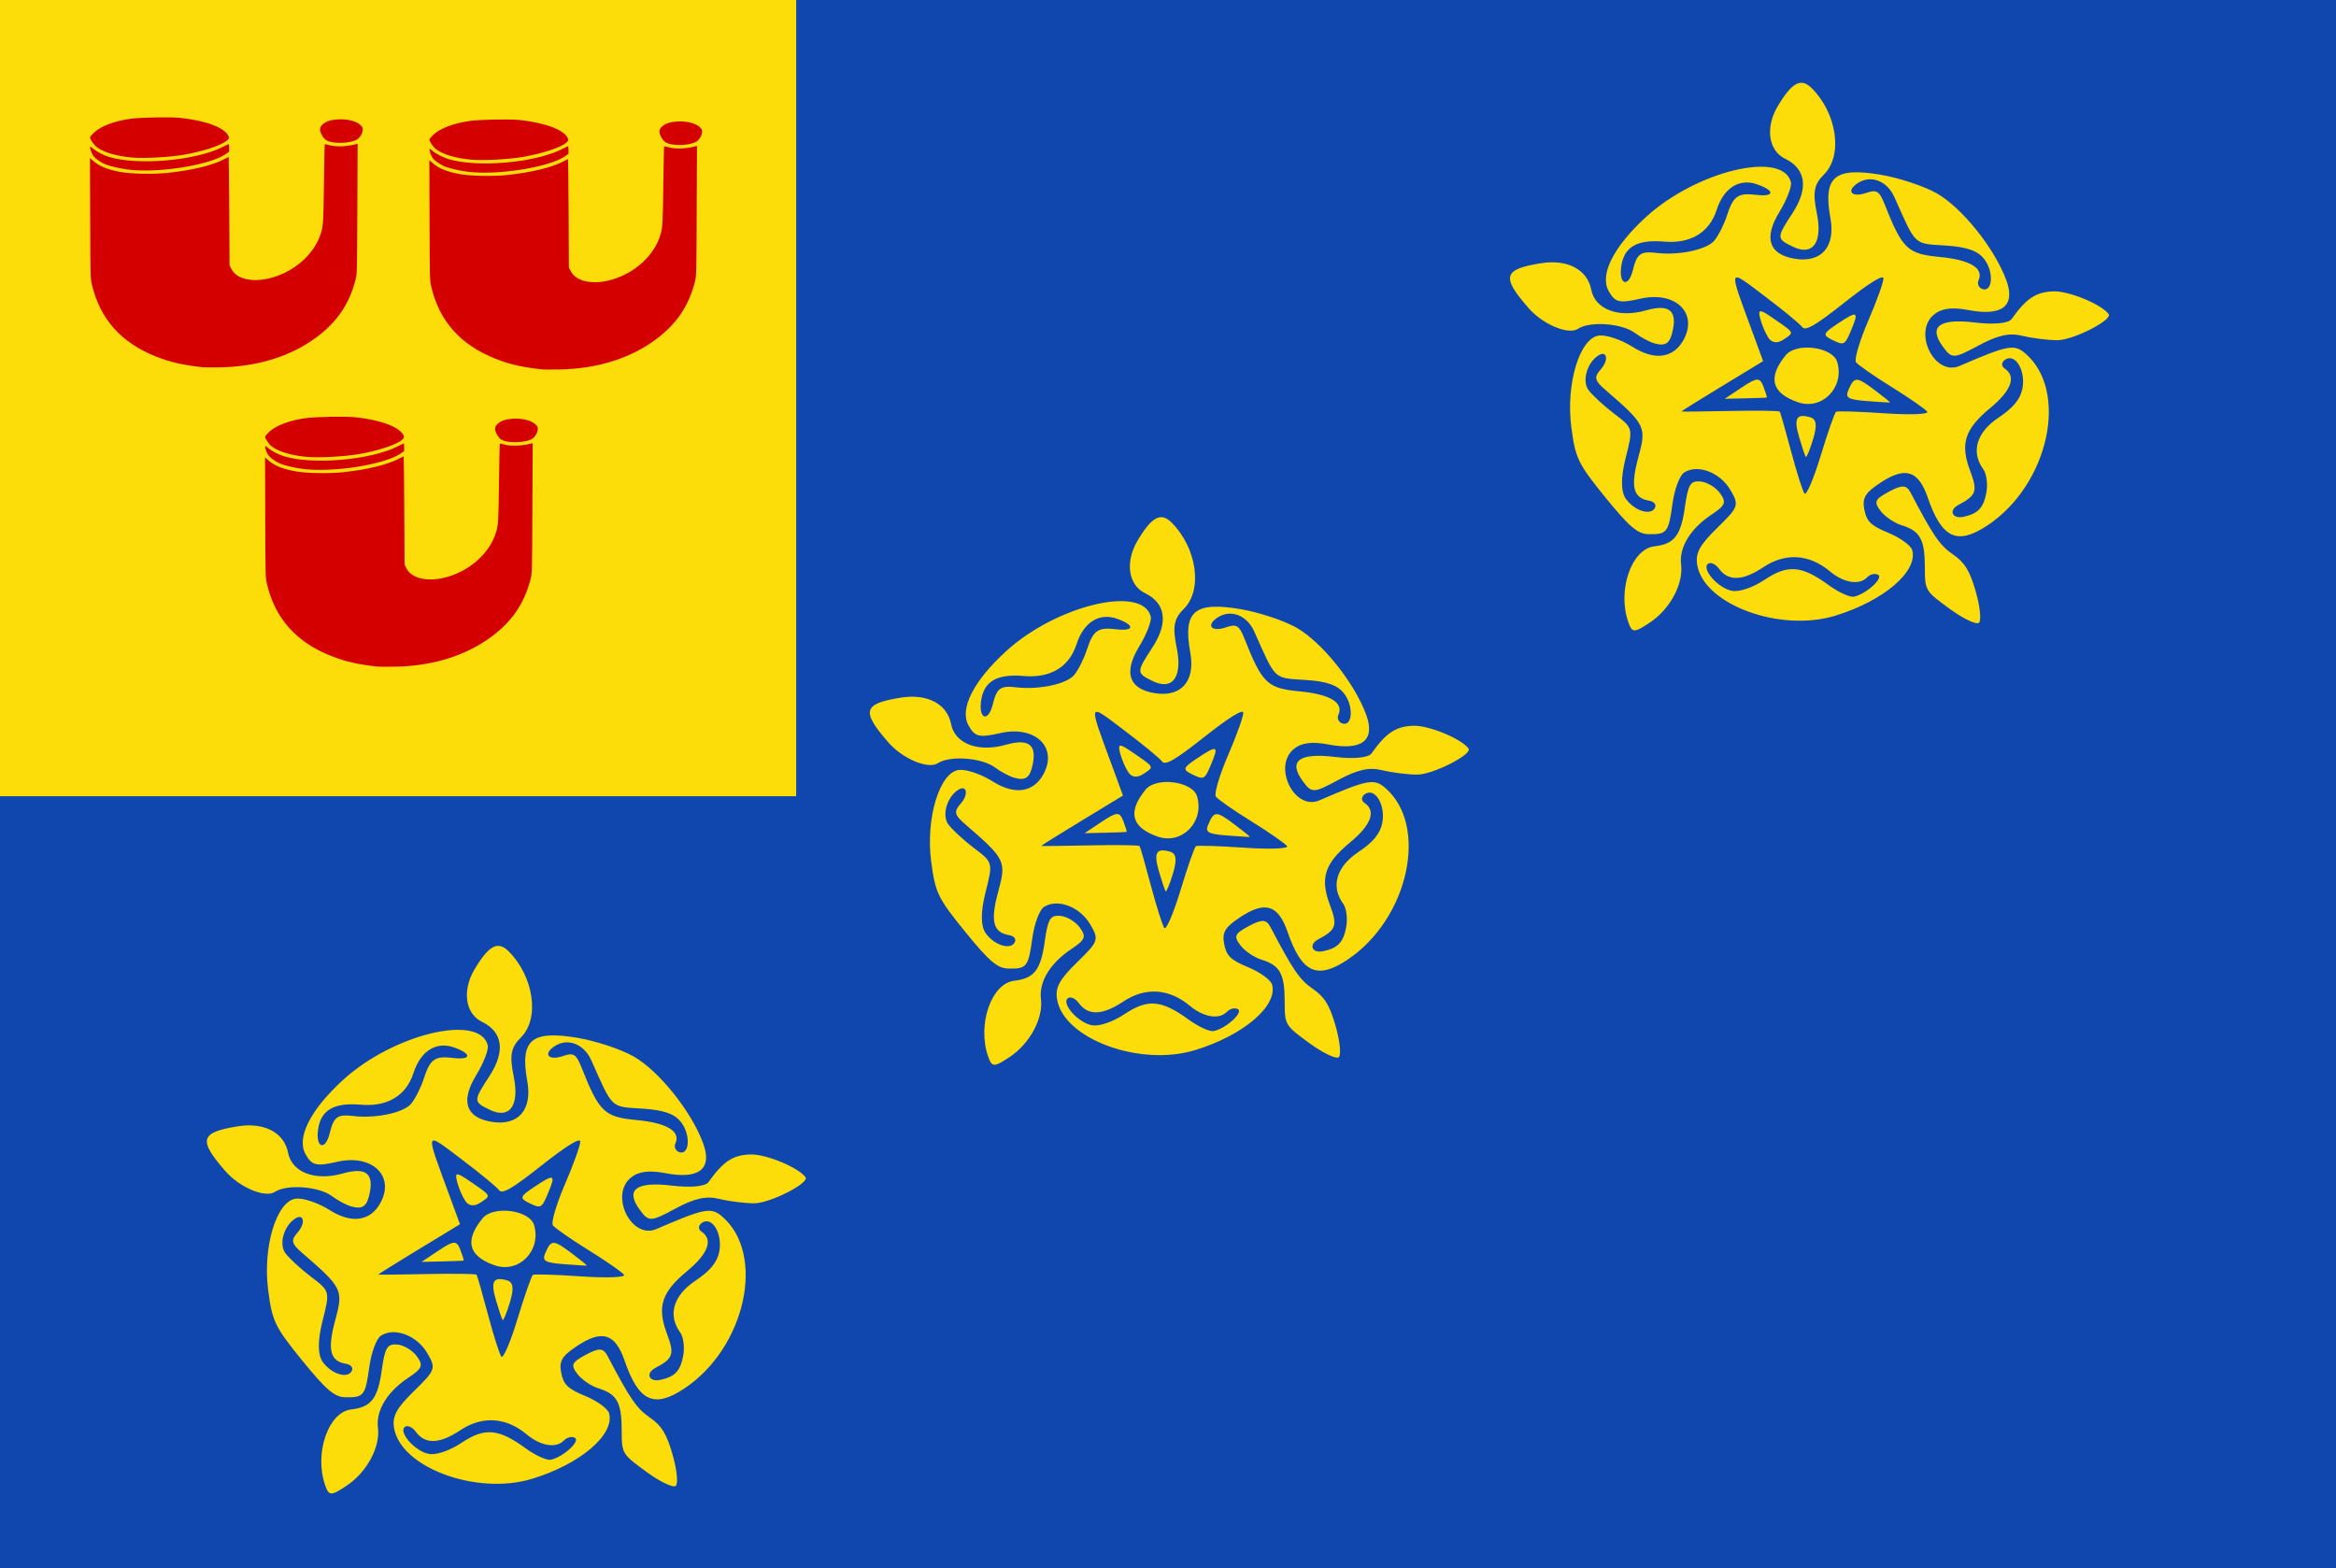
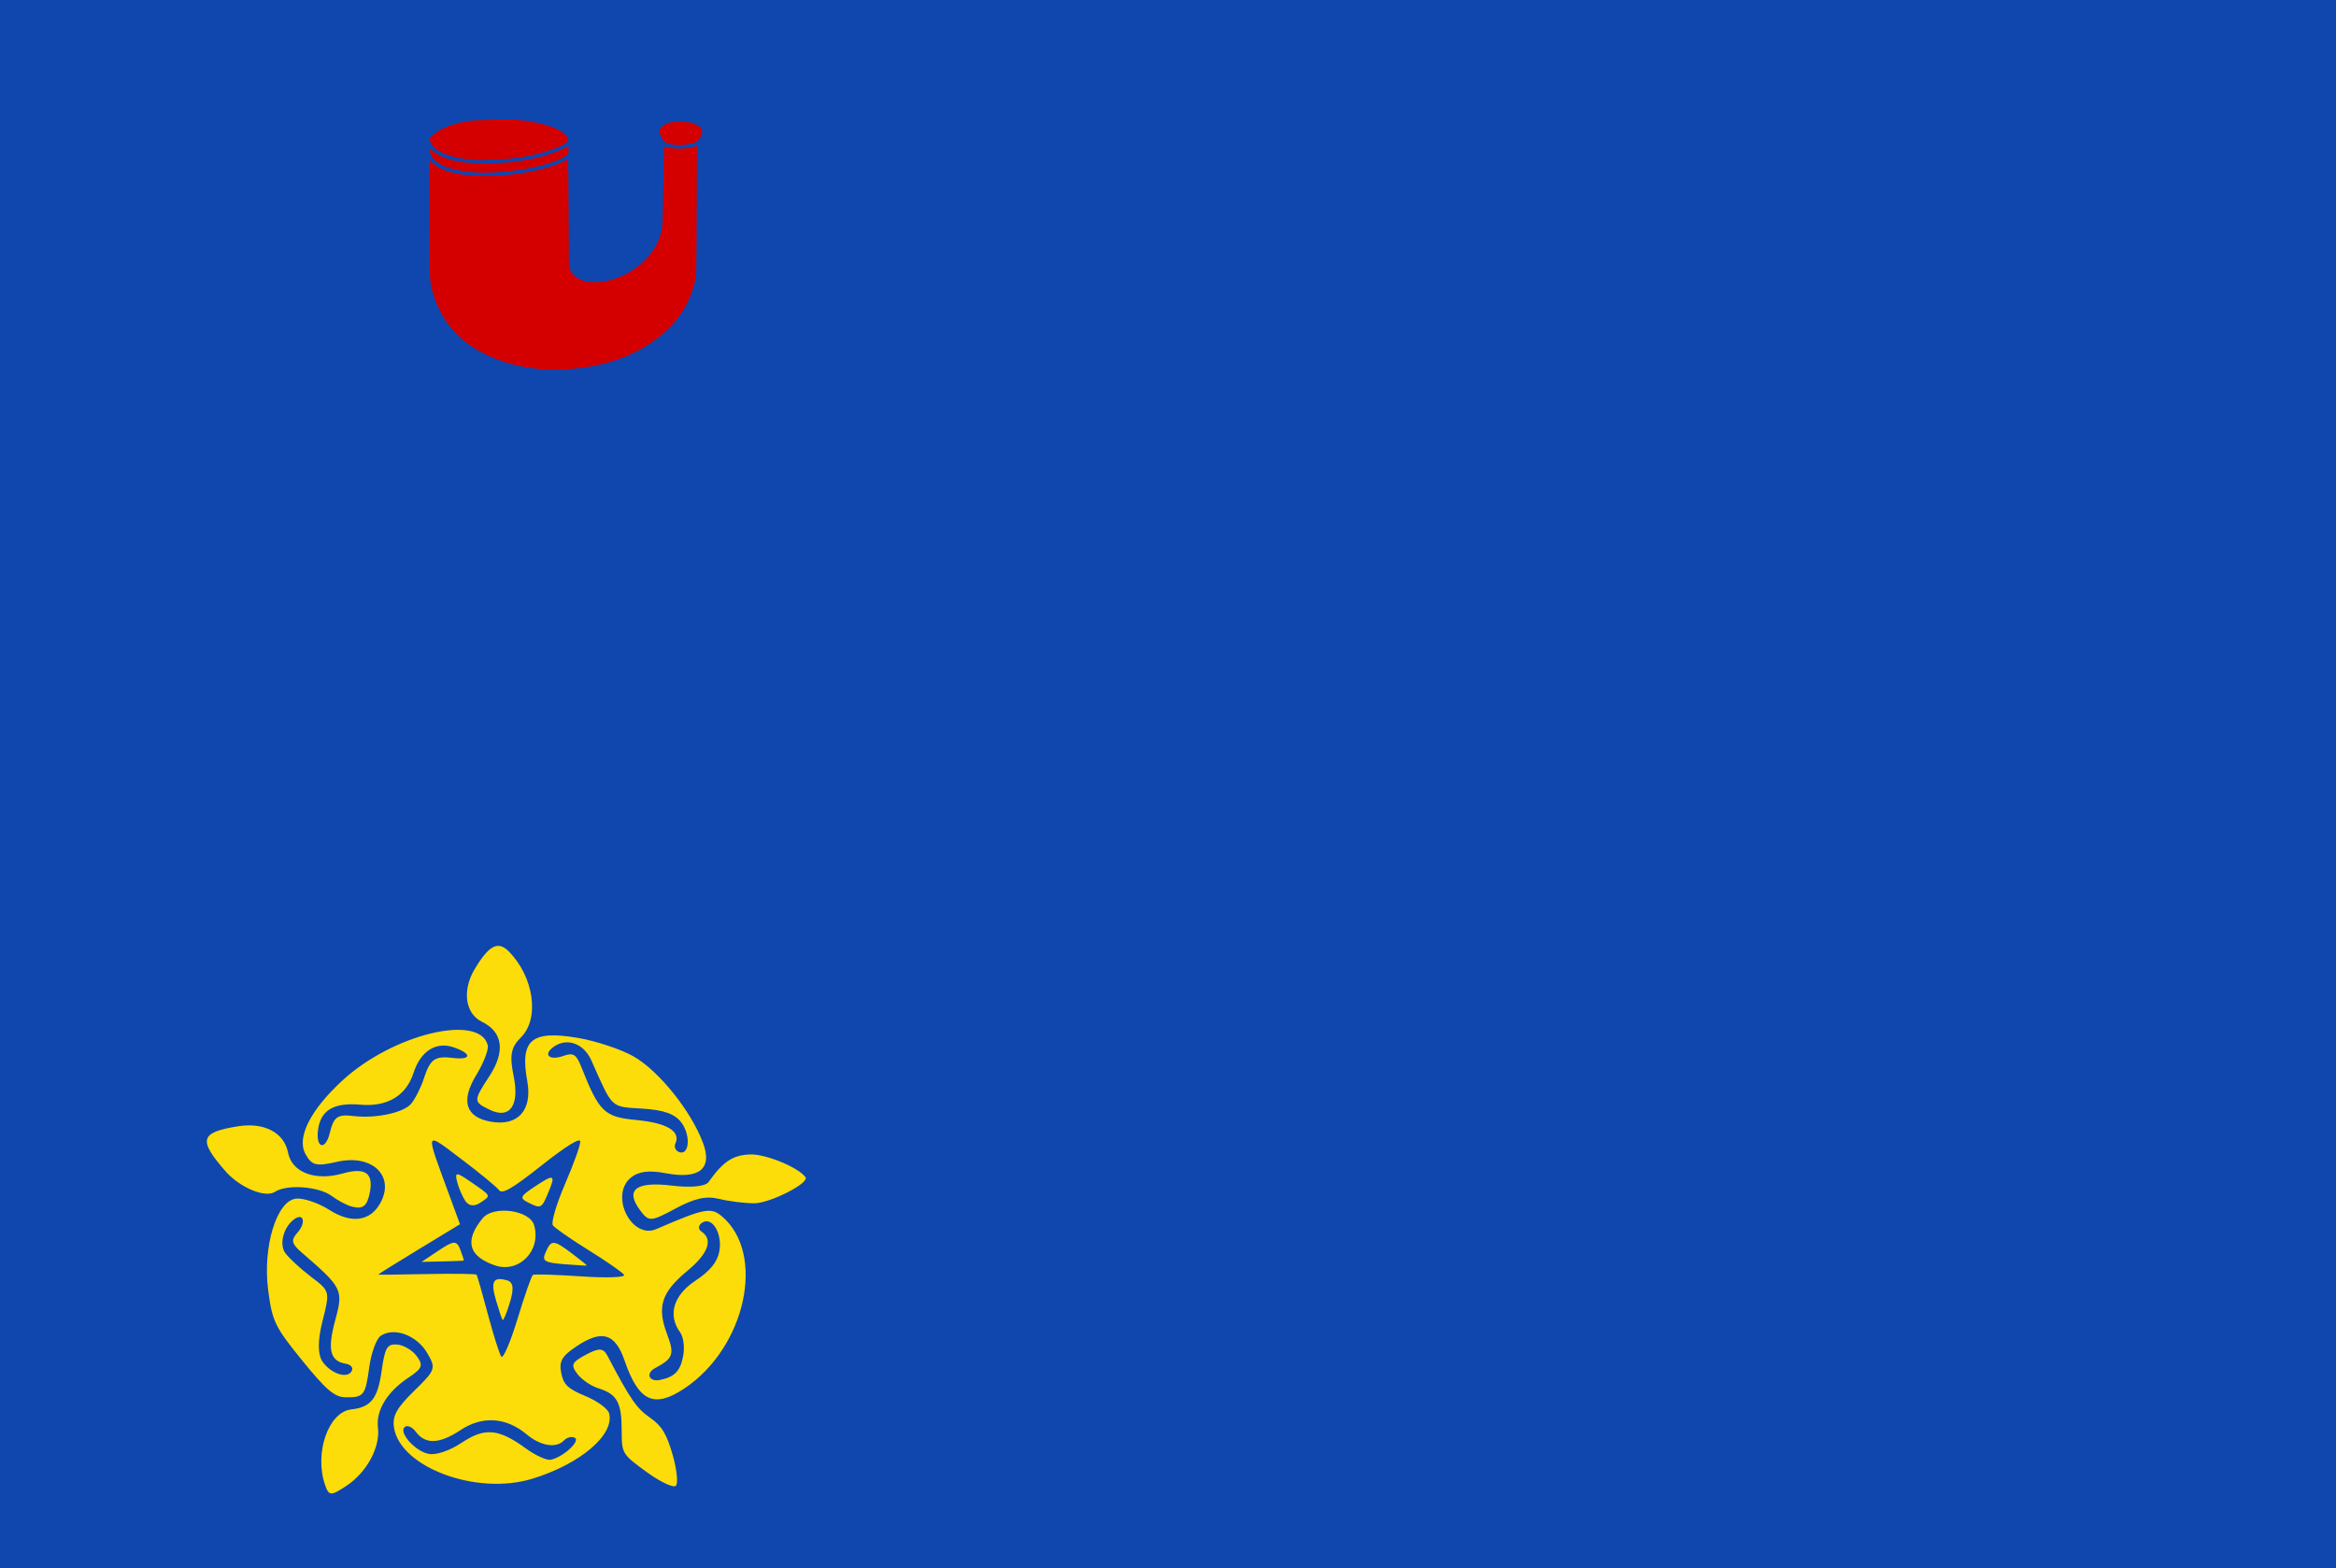
<svg xmlns="http://www.w3.org/2000/svg" xmlns:ns1="http://www.inkscape.org/namespaces/inkscape" xmlns:ns2="http://sodipodi.sourceforge.net/DTD/sodipodi-0.dtd" width="320.021" height="214.824" id="svg5515" version="1.1" ns1:version="0.48.4 r9939" ns2:docname="Nieuw document 48">
  <defs id="defs5517" />
  <ns2:namedview id="base" pagecolor="#ffffff" bordercolor="#666666" borderopacity="1.0" ns1:pageopacity="0.0" ns1:pageshadow="2" ns1:zoom="1.4" ns1:cx="360.2707" ns1:cy="44.597797" ns1:document-units="px" ns1:current-layer="layer1" showgrid="false" fit-margin-top="0" fit-margin-left="0" fit-margin-right="0" fit-margin-bottom="0" ns1:window-width="1600" ns1:window-height="837" ns1:window-x="-8" ns1:window-y="-8" ns1:window-maximized="1" />
  <g ns1:label="Laag 1" ns1:groupmode="layer" id="layer1" transform="translate(-159.989,-259.236)">
    <rect style="fill:#0f47af;fill-opacity:1;fill-rule:evenodd;stroke:none" id="rect5318" width="320.021" height="214.824" x="159.989" y="259.236" />
-     <rect style="fill:#fcdd09;fill-opacity:1;fill-rule:evenodd;stroke:none" id="rect5320" width="109.073" height="109.073" x="159.989" y="259.236" />
-     <path style="fill:#d40000" d="m 187.807,309.549 c -2.818,-0.311 -4.445,-0.681 -6.42,-1.46 -4.802,-1.892 -7.702,-5.148 -8.814,-9.894 -0.194,-0.83 -0.199,-1.01 -0.227,-9.077 l -0.028,-8.231 0.48,0.42 c 0.816,0.714 1.931,1.162 3.695,1.486 1.46,0.268 4.546,0.329 6.447,0.129 3.416,-0.36 6.305,-1.07 7.856,-1.93 0.258,-0.143 0.49,-0.26 0.515,-0.26 0.025,0 0.063,3.341 0.085,7.424 l 0.039,7.424 0.25,0.497 c 0.74,1.47 3.1,1.94 5.742,1.142 3.159,-0.954 5.726,-3.348 6.548,-6.107 0.3,-1.007 0.33,-1.539 0.4,-7.231 0.033,-2.655 0.083,-4.848 0.11,-4.875 0.027,-0.026 0.254,0.011 0.504,0.085 0.985,0.288 2.435,0.247 3.781,-0.108 l 0.213,-0.056 -0.039,8.9 c -0.037,8.688 -0.043,8.918 -0.232,9.662 -0.854,3.367 -2.516,5.831 -5.357,7.942 -3.53,2.624 -8.089,4.042 -13.258,4.124 -1.083,0.017 -2.114,0.015 -2.29,-0.01 z m -9.528,-27.008 c -1.407,-0.103 -3.321,-0.524 -4.077,-0.896 -0.628,-0.31 -1.229,-0.76 -1.452,-1.087 -0.237,-0.349 -0.493,-1.127 -0.401,-1.218 0.027,-0.026 0.208,0.091 0.401,0.261 0.453,0.397 1.382,0.883 2.138,1.118 3.921,1.22 11.838,0.54 15.588,-1.34 0.421,-0.211 0.796,-0.397 0.834,-0.414 0.038,-0.017 0.069,0.213 0.069,0.511 l 0,0.541 -0.429,0.303 c -2.019,1.425 -8.36,2.537 -12.671,2.221 z m -0.183,-1.723 c -2.168,-0.198 -3.807,-0.676 -4.83,-1.411 -0.381,-0.273 -0.939,-1.079 -0.941,-1.358 0,-0.078 0.246,-0.371 0.547,-0.651 0.952,-0.883 2.737,-1.563 4.949,-1.884 1.323,-0.192 5.426,-0.275 6.787,-0.137 3.548,0.36 6.19,1.352 6.683,2.509 0.106,0.249 0.095,0.29 -0.15,0.54 -0.667,0.681 -3.359,1.575 -6.128,2.034 -1.942,0.322 -5.365,0.499 -6.917,0.358 z m 27.759,-2.053 c -1.038,-0.118 -1.407,-0.341 -1.796,-1.083 -0.331,-0.632 -0.297,-1.007 0.128,-1.398 0.44,-0.406 1.058,-0.62 1.989,-0.689 1.391,-0.103 2.721,0.239 3.263,0.84 0.253,0.28 0.279,0.358 0.23,0.701 -0.07,0.5 -0.464,1.071 -0.876,1.272 -0.658,0.321 -1.909,0.473 -2.938,0.356 z" id="path5342-3" ns1:connector-curvature="0" />
    <path style="fill:#d40000" d="m 234.298,309.843 c -2.818,-0.311 -4.445,-0.681 -6.42,-1.46 -4.802,-1.892 -7.702,-5.148 -8.814,-9.894 -0.194,-0.83 -0.199,-1.01 -0.227,-9.077 l -0.028,-8.231 0.48,0.42 c 0.816,0.714 1.931,1.162 3.695,1.486 1.46,0.268 4.546,0.329 6.447,0.129 3.416,-0.36 6.305,-1.07 7.856,-1.93 0.258,-0.143 0.49,-0.26 0.515,-0.26 0.025,0 0.063,3.341 0.085,7.424 l 0.039,7.424 0.25,0.497 c 0.74,1.47 3.1,1.94 5.742,1.142 3.159,-0.954 5.726,-3.348 6.548,-6.107 0.3,-1.007 0.33,-1.539 0.4,-7.231 0.033,-2.655 0.083,-4.848 0.11,-4.875 0.027,-0.026 0.254,0.011 0.504,0.085 0.985,0.288 2.435,0.247 3.781,-0.108 l 0.213,-0.056 -0.039,8.9 c -0.037,8.688 -0.043,8.918 -0.232,9.662 -0.854,3.367 -2.516,5.831 -5.357,7.942 -3.53,2.624 -8.089,4.042 -13.258,4.124 -1.083,0.017 -2.114,0.015 -2.29,-0.01 z m -9.528,-27.008 c -1.407,-0.103 -3.321,-0.524 -4.077,-0.896 -0.628,-0.31 -1.229,-0.76 -1.452,-1.087 -0.237,-0.349 -0.493,-1.127 -0.401,-1.218 0.027,-0.026 0.208,0.091 0.401,0.261 0.453,0.397 1.382,0.883 2.138,1.118 3.921,1.22 11.838,0.54 15.588,-1.34 0.421,-0.211 0.796,-0.397 0.834,-0.414 0.038,-0.017 0.069,0.213 0.069,0.511 l 0,0.541 -0.429,0.303 c -2.019,1.425 -8.36,2.537 -12.671,2.221 z m -0.183,-1.723 c -2.168,-0.198 -3.807,-0.676 -4.83,-1.411 -0.381,-0.273 -0.939,-1.079 -0.941,-1.358 0,-0.078 0.246,-0.371 0.547,-0.651 0.952,-0.883 2.737,-1.563 4.949,-1.884 1.323,-0.192 5.426,-0.275 6.787,-0.137 3.548,0.36 6.19,1.352 6.683,2.509 0.106,0.249 0.095,0.29 -0.15,0.54 -0.667,0.681 -3.359,1.575 -6.128,2.034 -1.942,0.322 -5.365,0.499 -6.917,0.358 z m 27.759,-2.053 c -1.038,-0.118 -1.407,-0.341 -1.796,-1.083 -0.331,-0.632 -0.297,-1.007 0.128,-1.398 0.44,-0.406 1.058,-0.62 1.989,-0.689 1.391,-0.103 2.721,0.239 3.263,0.84 0.253,0.28 0.279,0.358 0.23,0.701 -0.07,0.5 -0.464,1.071 -0.876,1.272 -0.658,0.321 -1.909,0.473 -2.938,0.356 z" id="path5342-7-1" ns1:connector-curvature="0" />
-     <path style="fill:#d40000" d="m 211.787,350.559 c -2.818,-0.311 -4.445,-0.681 -6.42,-1.46 -4.802,-1.892 -7.702,-5.148 -8.814,-9.894 -0.194,-0.83 -0.199,-1.01 -0.227,-9.077 l -0.028,-8.231 0.48,0.42 c 0.816,0.714 1.931,1.162 3.695,1.486 1.46,0.268 4.546,0.329 6.447,0.129 3.416,-0.36 6.305,-1.07 7.856,-1.93 0.258,-0.143 0.49,-0.26 0.515,-0.26 0.025,0 0.063,3.341 0.085,7.424 l 0.039,7.424 0.25,0.497 c 0.74,1.47 3.1,1.94 5.742,1.142 3.159,-0.954 5.726,-3.348 6.548,-6.107 0.3,-1.007 0.33,-1.539 0.4,-7.231 0.033,-2.655 0.083,-4.848 0.11,-4.875 0.027,-0.026 0.254,0.011 0.504,0.085 0.985,0.288 2.435,0.247 3.781,-0.108 l 0.213,-0.056 -0.039,8.9 c -0.037,8.688 -0.043,8.918 -0.232,9.662 -0.854,3.367 -2.516,5.831 -5.357,7.942 -3.53,2.624 -8.089,4.042 -13.258,4.124 -1.083,0.017 -2.114,0.015 -2.29,-0.01 z m -9.528,-27.008 c -1.407,-0.103 -3.321,-0.524 -4.077,-0.896 -0.628,-0.31 -1.229,-0.76 -1.452,-1.087 -0.237,-0.349 -0.493,-1.127 -0.401,-1.218 0.027,-0.026 0.208,0.091 0.401,0.261 0.453,0.397 1.382,0.883 2.138,1.118 3.921,1.22 11.838,0.54 15.588,-1.34 0.421,-0.211 0.796,-0.397 0.834,-0.414 0.038,-0.017 0.069,0.213 0.069,0.511 l 0,0.541 -0.429,0.303 c -2.019,1.425 -8.36,2.537 -12.671,2.221 z m -0.183,-1.723 c -2.168,-0.198 -3.807,-0.676 -4.83,-1.411 -0.381,-0.273 -0.939,-1.079 -0.941,-1.358 0,-0.078 0.246,-0.371 0.547,-0.651 0.952,-0.883 2.737,-1.563 4.949,-1.884 1.323,-0.192 5.426,-0.275 6.787,-0.137 3.548,0.36 6.19,1.352 6.683,2.509 0.106,0.249 0.095,0.29 -0.15,0.54 -0.667,0.681 -3.359,1.575 -6.128,2.034 -1.942,0.322 -5.365,0.499 -6.917,0.358 z m 27.759,-2.053 c -1.038,-0.118 -1.407,-0.341 -1.796,-1.083 -0.331,-0.632 -0.297,-1.007 0.128,-1.398 0.44,-0.406 1.058,-0.62 1.989,-0.689 1.391,-0.103 2.721,0.239 3.263,0.84 0.253,0.28 0.279,0.358 0.23,0.701 -0.07,0.5 -0.464,1.071 -0.876,1.272 -0.658,0.321 -1.909,0.473 -2.938,0.356 z" id="path5342-79-9" ns1:connector-curvature="0" />
-     <path style="fill:#fcdd09;fill-opacity:1" d="m 339.394,402.152 c -3.376,-2.462 -3.401,-2.505 -3.409,-5.757 -0.01,-3.776 -0.645,-4.912 -3.192,-5.703 -1.004,-0.312 -2.305,-1.204 -2.89,-1.982 -0.926,-1.23 -0.772,-1.571 1.181,-2.619 1.797,-0.964 2.388,-0.933 2.959,0.156 3.098,5.909 3.98,7.194 5.801,8.452 1.622,1.121 2.296,2.222 3.121,5.099 0.579,2.018 0.777,3.932 0.441,4.252 -0.336,0.32 -2.141,-0.534 -4.011,-1.898 z m -15.685,0.938 c -7.564,2.314 -18,-1.532 -18.909,-6.969 -0.268,-1.603 0.328,-2.703 2.745,-5.062 2.952,-2.882 3.03,-3.111 1.787,-5.217 -1.431,-2.422 -4.515,-3.564 -6.345,-2.348 -0.6,0.399 -1.308,2.314 -1.574,4.256 -0.542,3.959 -0.752,4.223 -3.32,4.167 -1.457,-0.032 -2.631,-1.038 -5.877,-5.038 -3.743,-4.612 -4.103,-5.355 -4.66,-9.625 -0.772,-5.922 1.15,-12.246 3.813,-12.545 1,-0.112 3.064,0.588 4.585,1.555 3.035,1.93 5.635,1.552 7.007,-1.018 1.967,-3.685 -1.199,-6.663 -5.938,-5.585 -2.897,0.659 -3.474,0.52 -4.354,-1.053 -1.254,-2.239 0.659,-6.04 5.087,-10.108 6.877,-6.319 18.745,-9.191 19.88,-4.81 0.151,0.585 -0.557,2.427 -1.574,4.093 -2.172,3.558 -1.453,5.8 2.052,6.398 3.679,0.627 5.657,-1.605 4.937,-5.573 -1.025,-5.655 0.561,-7.005 6.953,-5.915 2.47,0.421 5.886,1.556 7.591,2.523 3.483,1.974 7.937,7.531 9.551,11.917 1.294,3.514 -0.556,4.974 -5.178,4.088 -2.258,-0.433 -3.721,-0.237 -4.756,0.638 -2.901,2.452 0.136,8.488 3.531,7.018 6.558,-2.839 7.47,-3.017 8.965,-1.752 6.076,5.142 3.273,18.004 -5.143,23.596 -4.155,2.761 -6.254,1.779 -8.185,-3.827 -1.285,-3.731 -3.085,-4.277 -6.538,-1.982 -2.044,1.358 -2.452,2.053 -2.146,3.651 0.311,1.622 0.904,2.191 3.324,3.191 1.62,0.669 3.08,1.737 3.245,2.373 0.76,2.936 -3.963,6.947 -10.557,8.964 z m 5.861,-5.616 c -0.416,-0.228 -1.087,-0.067 -1.492,0.359 -1.06,1.115 -3.194,0.769 -5.106,-0.828 -2.832,-2.365 -6.08,-2.572 -9.077,-0.581 -2.877,1.912 -4.829,1.98 -6.119,0.214 -0.447,-0.611 -1.103,-0.918 -1.459,-0.681 -1.024,0.68 1.364,3.399 3.269,3.724 1.031,0.176 2.841,-0.446 4.493,-1.544 3.155,-2.096 5.037,-1.929 8.753,0.775 1.335,0.972 2.879,1.677 3.43,1.567 1.665,-0.333 4.118,-2.56 3.309,-3.005 z m 14.843,-11.238 c 0.216,-1.152 0.032,-2.589 -0.409,-3.193 -1.739,-2.381 -0.945,-5.079 2.086,-7.093 2.013,-1.338 2.994,-2.54 3.269,-4.007 0.458,-2.445 -0.985,-4.848 -2.362,-3.934 -0.523,0.347 -0.564,0.89 -0.09,1.207 1.642,1.097 0.95,3.01 -1.956,5.415 -3.522,2.913 -4.156,4.905 -2.748,8.634 1.041,2.76 0.838,3.345 -1.615,4.644 -1.388,0.736 -0.853,1.967 0.707,1.626 1.988,-0.434 2.729,-1.218 3.119,-3.3 z m -20.595,-11.08 c 0.188,-0.125 3.183,-0.033 6.655,0.206 3.472,0.238 6.097,0.137 5.832,-0.225 -0.264,-0.362 -2.458,-1.883 -4.874,-3.381 -2.417,-1.498 -4.61,-3.025 -4.874,-3.393 -0.264,-0.368 0.484,-2.907 1.663,-5.643 1.179,-2.735 2.121,-5.363 2.093,-5.839 -0.032,-0.558 -1.918,0.609 -5.307,3.286 -4.054,3.202 -5.388,3.974 -5.826,3.374 -0.313,-0.428 -2.635,-2.339 -5.161,-4.246 -5.075,-3.832 -4.97,-4.105 -1.771,4.61 l 1.583,4.314 -5.624,3.416 c -3.093,1.879 -5.603,3.445 -5.578,3.48 0.026,0.035 3.031,0 6.678,-0.073 3.647,-0.075 6.707,-0.034 6.8,0.093 0.093,0.127 0.788,2.56 1.546,5.407 0.757,2.847 1.585,5.461 1.838,5.808 0.254,0.347 1.254,-1.978 2.223,-5.167 0.969,-3.189 1.915,-5.901 2.104,-6.026 z m -4.147,6.172 c -0.106,-0.145 -0.512,-1.351 -0.902,-2.68 -0.765,-2.605 -0.391,-3.285 1.507,-2.744 0.866,0.247 0.979,1.099 0.397,3.016 -0.446,1.469 -0.897,2.553 -1.003,2.408 z m 8.362,-7.643 c -2.557,-0.2 -2.972,-0.444 -2.527,-1.484 0.811,-1.893 1.094,-1.899 3.547,-0.066 1.251,0.935 2.221,1.72 2.157,1.744 -0.065,0.025 -1.494,-0.063 -3.177,-0.194 z m -9.447,0.157 c -3.618,-1.265 -4.161,-3.386 -1.65,-6.441 1.477,-1.797 6.442,-1.134 7.051,0.941 1.023,3.487 -2.09,6.657 -5.401,5.5 z m -7.175,-0.532 -2.838,0.064 2.365,-1.576 c 2.047,-1.365 2.44,-1.381 2.928,-0.117 0.31,0.803 0.523,1.484 0.474,1.513 -0.049,0.03 -1.367,0.082 -2.928,0.117 z m 11.978,-7.959 c -1.455,-0.707 -1.395,-0.908 0.694,-2.295 2.717,-1.805 2.91,-1.695 1.769,1.012 -0.816,1.936 -0.962,2.012 -2.462,1.283 z m -8.826,-0.327 c -0.409,-0.611 -0.917,-1.8 -1.129,-2.642 -0.337,-1.338 -0.099,-1.334 1.881,0.034 2.874,1.986 2.811,1.846 1.287,2.859 -0.819,0.544 -1.568,0.452 -2.039,-0.25 z m -16.392,22.299 c -2.145,-0.366 -2.524,-1.934 -1.432,-5.939 1.143,-4.191 1.008,-4.464 -4.604,-9.309 -1.39,-1.2 -1.488,-1.679 -0.56,-2.716 1.154,-1.289 0.882,-2.717 -0.36,-1.892 -1.518,1.009 -2.208,3.474 -1.314,4.697 0.521,0.713 2.114,2.18 3.54,3.26 2.589,1.961 2.592,1.971 1.554,6.077 -0.679,2.688 -0.662,4.629 0.05,5.604 1.217,1.666 3.456,2.326 3.979,1.173 0.201,-0.444 -0.149,-0.836 -0.853,-0.956 z m 46.015,-32.998 c -0.889,-1.217 -2.352,-1.748 -5.358,-1.944 -4.425,-0.289 -4.007,0.106 -7.008,-6.628 -1.002,-2.248 -3.249,-3.106 -5.033,-1.921 -1.655,1.099 -0.803,2.034 1.21,1.327 1.356,-0.476 1.764,-0.231 2.438,1.468 2.481,6.258 3.144,6.895 7.619,7.321 4.135,0.394 6.042,1.546 5.292,3.197 -0.206,0.454 4e-4,0.98 0.459,1.169 1.428,0.59 1.695,-2.192 0.382,-3.989 z m -35.308,-6.057 c 0.866,-2.676 1.509,-3.133 3.983,-2.832 2.555,0.311 2.642,-0.569 0.141,-1.443 -2.442,-0.854 -4.564,0.49 -5.537,3.505 -1.005,3.114 -3.582,4.662 -7.229,4.345 -3.689,-0.321 -5.486,0.734 -5.848,3.433 -0.339,2.53 1.012,2.909 1.606,0.45 0.537,-2.22 1.054,-2.598 3.199,-2.336 3.094,0.377 6.948,-0.445 7.968,-1.7 0.557,-0.685 1.33,-2.225 1.717,-3.422 z m -13.529,55.664 c -1.507,-4.359 0.453,-9.996 3.597,-10.348 2.701,-0.303 3.619,-1.472 4.155,-5.29 0.447,-3.186 0.757,-3.708 2.132,-3.597 0.885,0.071 2.091,0.79 2.681,1.598 0.922,1.262 0.759,1.676 -1.163,2.954 -2.896,1.924 -4.448,4.477 -4.157,6.836 0.33,2.675 -1.526,6.113 -4.293,7.951 -2.157,1.433 -2.424,1.424 -2.952,-0.102 z m 58.791,-38.585 c -1.306,0 -3.465,-0.273 -4.796,-0.6 -1.794,-0.44 -3.348,-0.096 -6.006,1.331 -3.418,1.835 -3.647,1.841 -4.896,0.132 -1.999,-2.737 -0.466,-3.876 4.422,-3.284 2.586,0.313 4.587,0.119 5.017,-0.485 2.021,-2.843 3.353,-3.717 5.761,-3.783 2.118,-0.057 6.546,1.776 7.525,3.116 0.584,0.799 -4.881,3.578 -7.027,3.573 z m -55.206,0.431 c -0.666,-0.188 -1.861,-0.828 -2.656,-1.422 -1.77,-1.324 -6.182,-1.649 -7.798,-0.575 -1.319,0.876 -4.819,-0.587 -6.779,-2.833 -3.765,-4.315 -3.483,-5.319 1.728,-6.149 3.592,-0.572 6.326,0.872 6.853,3.62 0.518,2.701 3.72,3.918 7.491,2.846 3.046,-0.866 4.212,-0.079 3.725,2.514 -0.373,1.989 -0.964,2.45 -2.564,1.998 z m 18.979,-13.238 c -2.265,-1.1 -2.267,-1.213 -0.056,-4.597 2.216,-3.39 1.852,-6.066 -1.012,-7.457 -2.308,-1.121 -2.746,-4.305 -0.993,-7.23 1.944,-3.244 3.177,-3.892 4.636,-2.437 3.465,3.456 4.296,9.221 1.701,11.799 -1.391,1.382 -1.589,2.454 -0.994,5.373 0.811,3.979 -0.555,5.873 -3.283,4.548 z" id="path4049-8" ns1:connector-curvature="0" />
-     <path style="fill:#fcdd09;fill-opacity:1" d="m 427.091,342.643 c -3.376,-2.462 -3.401,-2.505 -3.409,-5.757 -0.01,-3.776 -0.645,-4.912 -3.192,-5.703 -1.004,-0.312 -2.305,-1.204 -2.89,-1.982 -0.926,-1.23 -0.772,-1.571 1.181,-2.619 1.797,-0.964 2.388,-0.933 2.959,0.156 3.098,5.909 3.98,7.194 5.801,8.452 1.622,1.121 2.296,2.222 3.121,5.099 0.579,2.018 0.777,3.932 0.441,4.252 -0.336,0.32 -2.141,-0.534 -4.011,-1.898 z m -15.685,0.938 c -7.564,2.314 -18,-1.532 -18.909,-6.969 -0.268,-1.603 0.328,-2.703 2.745,-5.062 2.952,-2.882 3.03,-3.111 1.787,-5.217 -1.431,-2.422 -4.515,-3.564 -6.345,-2.348 -0.6,0.399 -1.308,2.314 -1.574,4.256 -0.542,3.959 -0.752,4.223 -3.32,4.167 -1.457,-0.032 -2.631,-1.038 -5.877,-5.038 -3.743,-4.612 -4.103,-5.355 -4.66,-9.625 -0.772,-5.922 1.15,-12.246 3.813,-12.545 1,-0.112 3.064,0.588 4.585,1.555 3.035,1.93 5.635,1.552 7.007,-1.018 1.967,-3.685 -1.199,-6.663 -5.938,-5.585 -2.897,0.659 -3.474,0.52 -4.354,-1.053 -1.254,-2.239 0.659,-6.04 5.087,-10.108 6.877,-6.319 18.745,-9.191 19.88,-4.81 0.151,0.585 -0.557,2.427 -1.574,4.093 -2.172,3.558 -1.453,5.8 2.052,6.398 3.679,0.627 5.657,-1.605 4.937,-5.573 -1.025,-5.655 0.561,-7.005 6.953,-5.915 2.47,0.421 5.886,1.556 7.591,2.523 3.483,1.974 7.937,7.531 9.551,11.916 1.294,3.514 -0.556,4.974 -5.178,4.088 -2.258,-0.433 -3.721,-0.237 -4.756,0.638 -2.901,2.452 0.136,8.488 3.531,7.018 6.558,-2.839 7.47,-3.017 8.965,-1.752 6.076,5.142 3.273,18.004 -5.143,23.596 -4.155,2.761 -6.254,1.779 -8.185,-3.827 -1.285,-3.731 -3.085,-4.277 -6.538,-1.983 -2.044,1.358 -2.452,2.053 -2.146,3.651 0.311,1.622 0.904,2.191 3.324,3.191 1.62,0.669 3.08,1.737 3.245,2.373 0.76,2.936 -3.963,6.947 -10.557,8.964 z m 5.861,-5.615 c -0.416,-0.228 -1.087,-0.067 -1.492,0.359 -1.06,1.115 -3.194,0.769 -5.106,-0.828 -2.832,-2.365 -6.08,-2.572 -9.077,-0.581 -2.877,1.912 -4.829,1.98 -6.119,0.214 -0.447,-0.611 -1.103,-0.918 -1.459,-0.681 -1.024,0.68 1.364,3.399 3.269,3.724 1.031,0.176 2.841,-0.446 4.493,-1.544 3.155,-2.096 5.037,-1.929 8.753,0.775 1.335,0.972 2.879,1.677 3.43,1.567 1.665,-0.333 4.118,-2.56 3.309,-3.004 z m 14.843,-11.238 c 0.216,-1.153 0.032,-2.589 -0.409,-3.193 -1.739,-2.381 -0.945,-5.079 2.086,-7.093 2.013,-1.338 2.994,-2.54 3.269,-4.007 0.458,-2.445 -0.985,-4.849 -2.362,-3.934 -0.523,0.347 -0.564,0.89 -0.09,1.207 1.642,1.097 0.95,3.01 -1.956,5.415 -3.522,2.913 -4.156,4.905 -2.748,8.635 1.041,2.76 0.838,3.345 -1.615,4.644 -1.388,0.736 -0.853,1.967 0.707,1.626 1.988,-0.434 2.729,-1.218 3.119,-3.3 z m -20.595,-11.08 c 0.188,-0.125 3.183,-0.033 6.655,0.206 3.472,0.238 6.097,0.137 5.832,-0.225 -0.264,-0.362 -2.458,-1.883 -4.874,-3.382 -2.417,-1.498 -4.61,-3.025 -4.874,-3.393 -0.264,-0.368 0.484,-2.907 1.663,-5.643 1.179,-2.735 2.121,-5.363 2.093,-5.839 -0.032,-0.558 -1.918,0.609 -5.307,3.286 -4.054,3.202 -5.388,3.974 -5.826,3.374 -0.313,-0.428 -2.635,-2.339 -5.161,-4.246 -5.075,-3.832 -4.97,-4.105 -1.771,4.61 l 1.583,4.314 -5.624,3.416 c -3.093,1.879 -5.603,3.445 -5.578,3.48 0.026,0.035 3.031,0 6.678,-0.073 3.647,-0.075 6.707,-0.034 6.8,0.093 0.093,0.127 0.788,2.56 1.546,5.407 0.757,2.847 1.585,5.461 1.838,5.808 0.254,0.347 1.254,-1.978 2.223,-5.167 0.969,-3.189 1.915,-5.901 2.104,-6.026 z m -4.147,6.172 c -0.106,-0.145 -0.512,-1.351 -0.902,-2.681 -0.765,-2.605 -0.391,-3.285 1.507,-2.744 0.866,0.247 0.979,1.099 0.397,3.016 -0.446,1.469 -0.897,2.553 -1.003,2.408 z m 8.362,-7.643 c -2.557,-0.2 -2.972,-0.444 -2.527,-1.484 0.811,-1.893 1.094,-1.899 3.547,-0.066 1.251,0.935 2.221,1.72 2.157,1.744 -0.065,0.025 -1.494,-0.063 -3.177,-0.195 z m -9.447,0.157 c -3.618,-1.265 -4.161,-3.386 -1.65,-6.441 1.477,-1.797 6.442,-1.134 7.051,0.941 1.023,3.487 -2.09,6.657 -5.401,5.5 z m -7.175,-0.532 -2.838,0.064 2.365,-1.576 c 2.047,-1.365 2.44,-1.381 2.928,-0.117 0.31,0.803 0.523,1.484 0.474,1.513 -0.049,0.03 -1.367,0.082 -2.928,0.117 z m 11.978,-7.959 c -1.455,-0.707 -1.395,-0.908 0.694,-2.295 2.717,-1.805 2.91,-1.695 1.769,1.012 -0.816,1.936 -0.962,2.012 -2.462,1.283 z m -8.826,-0.327 c -0.409,-0.611 -0.917,-1.8 -1.129,-2.642 -0.337,-1.338 -0.099,-1.334 1.881,0.034 2.874,1.986 2.811,1.846 1.287,2.859 -0.819,0.544 -1.568,0.452 -2.039,-0.25 z m -16.392,22.299 c -2.145,-0.366 -2.524,-1.934 -1.432,-5.939 1.143,-4.191 1.008,-4.464 -4.604,-9.309 -1.39,-1.2 -1.488,-1.679 -0.56,-2.716 1.154,-1.289 0.882,-2.717 -0.36,-1.892 -1.518,1.009 -2.208,3.474 -1.314,4.697 0.521,0.713 2.114,2.18 3.54,3.261 2.589,1.961 2.592,1.971 1.554,6.077 -0.679,2.688 -0.662,4.629 0.05,5.604 1.217,1.666 3.456,2.326 3.979,1.173 0.201,-0.443 -0.149,-0.836 -0.853,-0.956 z m 46.015,-32.998 c -0.889,-1.216 -2.352,-1.748 -5.358,-1.944 -4.425,-0.289 -4.007,0.106 -7.008,-6.628 -1.002,-2.248 -3.249,-3.106 -5.033,-1.921 -1.655,1.099 -0.803,2.034 1.21,1.327 1.356,-0.476 1.764,-0.231 2.438,1.468 2.481,6.258 3.144,6.895 7.619,7.321 4.135,0.394 6.042,1.546 5.292,3.197 -0.206,0.454 4e-4,0.98 0.459,1.169 1.428,0.59 1.695,-2.192 0.382,-3.989 z m -35.308,-6.057 c 0.866,-2.676 1.509,-3.133 3.983,-2.832 2.555,0.311 2.642,-0.569 0.141,-1.443 -2.442,-0.854 -4.564,0.49 -5.537,3.505 -1.005,3.114 -3.582,4.662 -7.229,4.345 -3.689,-0.321 -5.486,0.734 -5.848,3.433 -0.339,2.53 1.012,2.909 1.606,0.45 0.537,-2.22 1.054,-2.598 3.199,-2.336 3.094,0.377 6.948,-0.445 7.968,-1.7 0.557,-0.685 1.33,-2.225 1.717,-3.422 z m -13.529,55.664 c -1.507,-4.359 0.453,-9.996 3.597,-10.348 2.701,-0.303 3.619,-1.472 4.155,-5.29 0.447,-3.186 0.757,-3.708 2.132,-3.597 0.885,0.071 2.091,0.79 2.681,1.598 0.922,1.262 0.759,1.676 -1.163,2.954 -2.896,1.924 -4.448,4.477 -4.157,6.836 0.33,2.675 -1.526,6.113 -4.293,7.951 -2.157,1.433 -2.424,1.424 -2.952,-0.102 z m 58.791,-38.585 c -1.306,0 -3.465,-0.273 -4.796,-0.6 -1.794,-0.44 -3.348,-0.096 -6.006,1.331 -3.418,1.835 -3.647,1.841 -4.896,0.132 -1.999,-2.737 -0.466,-3.876 4.422,-3.284 2.586,0.313 4.587,0.119 5.017,-0.485 2.021,-2.843 3.353,-3.717 5.761,-3.783 2.118,-0.057 6.546,1.776 7.525,3.116 0.584,0.799 -4.881,3.578 -7.027,3.573 z m -55.206,0.432 c -0.666,-0.188 -1.861,-0.828 -2.656,-1.422 -1.77,-1.324 -6.182,-1.649 -7.798,-0.575 -1.319,0.876 -4.819,-0.587 -6.779,-2.833 -3.765,-4.315 -3.483,-5.319 1.728,-6.149 3.592,-0.572 6.326,0.872 6.853,3.62 0.518,2.701 3.72,3.918 7.491,2.846 3.046,-0.866 4.212,-0.079 3.725,2.514 -0.373,1.989 -0.964,2.45 -2.564,1.998 z m 18.979,-13.238 c -2.265,-1.1 -2.267,-1.213 -0.056,-4.597 2.216,-3.39 1.852,-6.066 -1.012,-7.457 -2.308,-1.121 -2.746,-4.305 -0.993,-7.23 1.944,-3.244 3.177,-3.892 4.636,-2.437 3.465,3.456 4.296,9.221 1.701,11.799 -1.391,1.382 -1.589,2.454 -0.994,5.373 0.811,3.979 -0.555,5.873 -3.283,4.548 z" id="path4049-0" ns1:connector-curvature="0" />
    <path style="fill:#fcdd09;fill-opacity:1" d="m 248.566,460.877 c -3.376,-2.462 -3.401,-2.504 -3.409,-5.757 -0.01,-3.776 -0.645,-4.912 -3.192,-5.703 -1.004,-0.312 -2.305,-1.204 -2.89,-1.982 -0.926,-1.23 -0.772,-1.571 1.181,-2.619 1.797,-0.964 2.388,-0.933 2.959,0.156 3.098,5.909 3.98,7.193 5.801,8.452 1.622,1.121 2.296,2.222 3.121,5.099 0.579,2.018 0.777,3.932 0.441,4.252 -0.336,0.32 -2.141,-0.534 -4.011,-1.898 z m -15.685,0.938 c -7.564,2.314 -18,-1.532 -18.909,-6.969 -0.268,-1.603 0.328,-2.703 2.745,-5.062 2.952,-2.882 3.03,-3.111 1.787,-5.217 -1.431,-2.422 -4.515,-3.564 -6.345,-2.348 -0.6,0.399 -1.308,2.314 -1.574,4.256 -0.542,3.959 -0.752,4.223 -3.32,4.167 -1.457,-0.032 -2.631,-1.038 -5.877,-5.038 -3.743,-4.612 -4.103,-5.355 -4.66,-9.625 -0.772,-5.922 1.15,-12.246 3.813,-12.545 1,-0.112 3.064,0.588 4.585,1.555 3.035,1.93 5.635,1.552 7.007,-1.018 1.967,-3.685 -1.199,-6.663 -5.938,-5.585 -2.897,0.659 -3.474,0.52 -4.354,-1.053 -1.254,-2.239 0.659,-6.04 5.087,-10.108 6.877,-6.319 18.745,-9.191 19.88,-4.81 0.151,0.585 -0.557,2.427 -1.574,4.093 -2.172,3.558 -1.453,5.8 2.052,6.398 3.679,0.627 5.657,-1.605 4.937,-5.573 -1.025,-5.655 0.561,-7.004 6.953,-5.915 2.47,0.421 5.886,1.556 7.591,2.523 3.483,1.974 7.937,7.531 9.551,11.917 1.294,3.514 -0.556,4.974 -5.178,4.088 -2.258,-0.433 -3.721,-0.237 -4.756,0.638 -2.901,2.452 0.136,8.488 3.531,7.018 6.558,-2.839 7.47,-3.017 8.965,-1.751 6.076,5.142 3.273,18.004 -5.143,23.596 -4.155,2.761 -6.254,1.779 -8.185,-3.827 -1.285,-3.731 -3.085,-4.277 -6.538,-1.982 -2.044,1.358 -2.452,2.053 -2.146,3.651 0.311,1.622 0.904,2.191 3.324,3.191 1.62,0.669 3.08,1.737 3.245,2.373 0.76,2.936 -3.963,6.947 -10.557,8.964 z m 5.861,-5.615 c -0.416,-0.228 -1.087,-0.066 -1.492,0.359 -1.06,1.115 -3.194,0.769 -5.106,-0.828 -2.832,-2.365 -6.08,-2.572 -9.077,-0.581 -2.877,1.912 -4.829,1.98 -6.119,0.214 -0.447,-0.611 -1.103,-0.918 -1.459,-0.681 -1.024,0.68 1.364,3.399 3.269,3.724 1.031,0.176 2.841,-0.447 4.493,-1.544 3.155,-2.096 5.037,-1.929 8.753,0.775 1.335,0.972 2.879,1.677 3.43,1.567 1.665,-0.333 4.118,-2.56 3.309,-3.005 z m 14.843,-11.238 c 0.216,-1.153 0.032,-2.589 -0.409,-3.193 -1.739,-2.381 -0.945,-5.079 2.086,-7.093 2.013,-1.338 2.994,-2.54 3.269,-4.007 0.458,-2.445 -0.985,-4.848 -2.362,-3.934 -0.523,0.347 -0.564,0.89 -0.09,1.207 1.642,1.097 0.95,3.01 -1.956,5.415 -3.522,2.913 -4.156,4.905 -2.748,8.635 1.041,2.76 0.838,3.345 -1.615,4.644 -1.388,0.736 -0.853,1.967 0.707,1.626 1.988,-0.434 2.729,-1.218 3.119,-3.3 z m -20.595,-11.08 c 0.188,-0.125 3.183,-0.033 6.655,0.206 3.472,0.238 6.097,0.137 5.832,-0.225 -0.264,-0.362 -2.458,-1.883 -4.874,-3.382 -2.417,-1.498 -4.61,-3.025 -4.874,-3.393 -0.264,-0.368 0.484,-2.907 1.663,-5.643 1.179,-2.735 2.121,-5.363 2.093,-5.839 -0.032,-0.558 -1.918,0.609 -5.307,3.286 -4.054,3.202 -5.388,3.974 -5.826,3.374 -0.313,-0.428 -2.635,-2.339 -5.161,-4.246 -5.075,-3.832 -4.97,-4.105 -1.771,4.609 l 1.583,4.314 -5.624,3.416 c -3.093,1.879 -5.603,3.445 -5.578,3.48 0.026,0.035 3.031,0 6.678,-0.073 3.647,-0.075 6.707,-0.034 6.8,0.093 0.093,0.127 0.788,2.56 1.546,5.407 0.757,2.847 1.585,5.461 1.838,5.808 0.254,0.347 1.254,-1.978 2.223,-5.167 0.969,-3.189 1.915,-5.901 2.104,-6.026 z m -4.147,6.172 c -0.106,-0.145 -0.512,-1.351 -0.902,-2.68 -0.765,-2.605 -0.391,-3.285 1.507,-2.744 0.866,0.247 0.979,1.099 0.397,3.016 -0.446,1.47 -0.897,2.553 -1.003,2.408 z m 8.362,-7.643 c -2.557,-0.2 -2.972,-0.444 -2.527,-1.484 0.811,-1.893 1.094,-1.899 3.547,-0.066 1.251,0.934 2.221,1.719 2.157,1.744 -0.065,0.025 -1.494,-0.063 -3.177,-0.194 z m -9.447,0.157 c -3.618,-1.264 -4.161,-3.386 -1.65,-6.441 1.477,-1.797 6.442,-1.134 7.051,0.941 1.023,3.487 -2.09,6.657 -5.401,5.499 z m -7.175,-0.532 -2.838,0.064 2.365,-1.576 c 2.047,-1.365 2.44,-1.381 2.928,-0.117 0.31,0.803 0.523,1.484 0.474,1.513 -0.049,0.03 -1.367,0.082 -2.928,0.117 z m 11.978,-7.959 c -1.455,-0.707 -1.395,-0.908 0.694,-2.295 2.717,-1.805 2.91,-1.694 1.769,1.012 -0.816,1.936 -0.962,2.012 -2.462,1.283 z m -8.826,-0.327 c -0.409,-0.611 -0.917,-1.8 -1.129,-2.642 -0.337,-1.338 -0.099,-1.334 1.881,0.034 2.874,1.986 2.811,1.846 1.287,2.859 -0.819,0.544 -1.568,0.452 -2.039,-0.251 z m -16.392,22.299 c -2.145,-0.366 -2.524,-1.934 -1.432,-5.939 1.143,-4.191 1.008,-4.464 -4.604,-9.309 -1.39,-1.2 -1.488,-1.678 -0.56,-2.716 1.154,-1.289 0.882,-2.717 -0.36,-1.892 -1.518,1.009 -2.208,3.474 -1.314,4.697 0.521,0.713 2.114,2.18 3.54,3.261 2.589,1.961 2.592,1.971 1.554,6.077 -0.679,2.688 -0.662,4.629 0.05,5.604 1.217,1.666 3.456,2.326 3.979,1.173 0.201,-0.443 -0.149,-0.836 -0.853,-0.956 z m 46.015,-32.999 c -0.889,-1.216 -2.352,-1.747 -5.358,-1.944 -4.425,-0.289 -4.007,0.106 -7.008,-6.628 -1.002,-2.248 -3.249,-3.106 -5.033,-1.921 -1.655,1.099 -0.803,2.034 1.21,1.327 1.356,-0.476 1.764,-0.231 2.438,1.468 2.481,6.257 3.144,6.895 7.619,7.321 4.135,0.394 6.042,1.546 5.292,3.197 -0.206,0.454 4e-4,0.98 0.459,1.169 1.428,0.59 1.695,-2.192 0.382,-3.989 z m -35.308,-6.057 c 0.866,-2.676 1.509,-3.133 3.983,-2.832 2.555,0.311 2.642,-0.569 0.141,-1.443 -2.442,-0.853 -4.564,0.49 -5.537,3.505 -1.005,3.114 -3.582,4.662 -7.229,4.345 -3.689,-0.321 -5.486,0.734 -5.848,3.433 -0.339,2.53 1.012,2.909 1.606,0.45 0.537,-2.22 1.054,-2.598 3.199,-2.336 3.094,0.377 6.948,-0.445 7.968,-1.7 0.557,-0.685 1.33,-2.225 1.717,-3.422 z m -13.529,55.664 c -1.507,-4.359 0.453,-9.996 3.597,-10.348 2.701,-0.303 3.619,-1.472 4.155,-5.29 0.447,-3.186 0.757,-3.708 2.132,-3.597 0.885,0.071 2.091,0.79 2.681,1.598 0.922,1.262 0.759,1.676 -1.163,2.954 -2.896,1.924 -4.448,4.477 -4.157,6.836 0.33,2.675 -1.526,6.113 -4.293,7.951 -2.157,1.433 -2.424,1.424 -2.952,-0.102 z m 58.791,-38.585 c -1.306,0 -3.465,-0.273 -4.796,-0.6 -1.794,-0.441 -3.348,-0.096 -6.006,1.331 -3.418,1.835 -3.647,1.841 -4.896,0.132 -1.999,-2.737 -0.466,-3.876 4.422,-3.284 2.586,0.313 4.587,0.119 5.017,-0.485 2.021,-2.843 3.353,-3.717 5.761,-3.783 2.118,-0.057 6.546,1.776 7.525,3.116 0.584,0.8 -4.881,3.578 -7.027,3.573 z m -55.206,0.431 c -0.666,-0.188 -1.861,-0.828 -2.656,-1.422 -1.77,-1.324 -6.182,-1.649 -7.798,-0.575 -1.319,0.876 -4.819,-0.587 -6.779,-2.833 -3.765,-4.315 -3.483,-5.319 1.728,-6.149 3.592,-0.572 6.326,0.872 6.853,3.62 0.518,2.701 3.72,3.918 7.491,2.846 3.046,-0.866 4.212,-0.079 3.725,2.514 -0.373,1.989 -0.964,2.45 -2.564,1.998 z m 18.979,-13.238 c -2.265,-1.1 -2.267,-1.213 -0.056,-4.597 2.216,-3.39 1.852,-6.066 -1.012,-7.457 -2.308,-1.121 -2.746,-4.305 -0.993,-7.23 1.944,-3.244 3.177,-3.892 4.636,-2.437 3.465,3.456 4.296,9.221 1.701,11.799 -1.391,1.382 -1.589,2.454 -0.994,5.373 0.811,3.979 -0.555,5.873 -3.283,4.548 z" id="path4049-2" ns1:connector-curvature="0" />
  </g>
</svg>